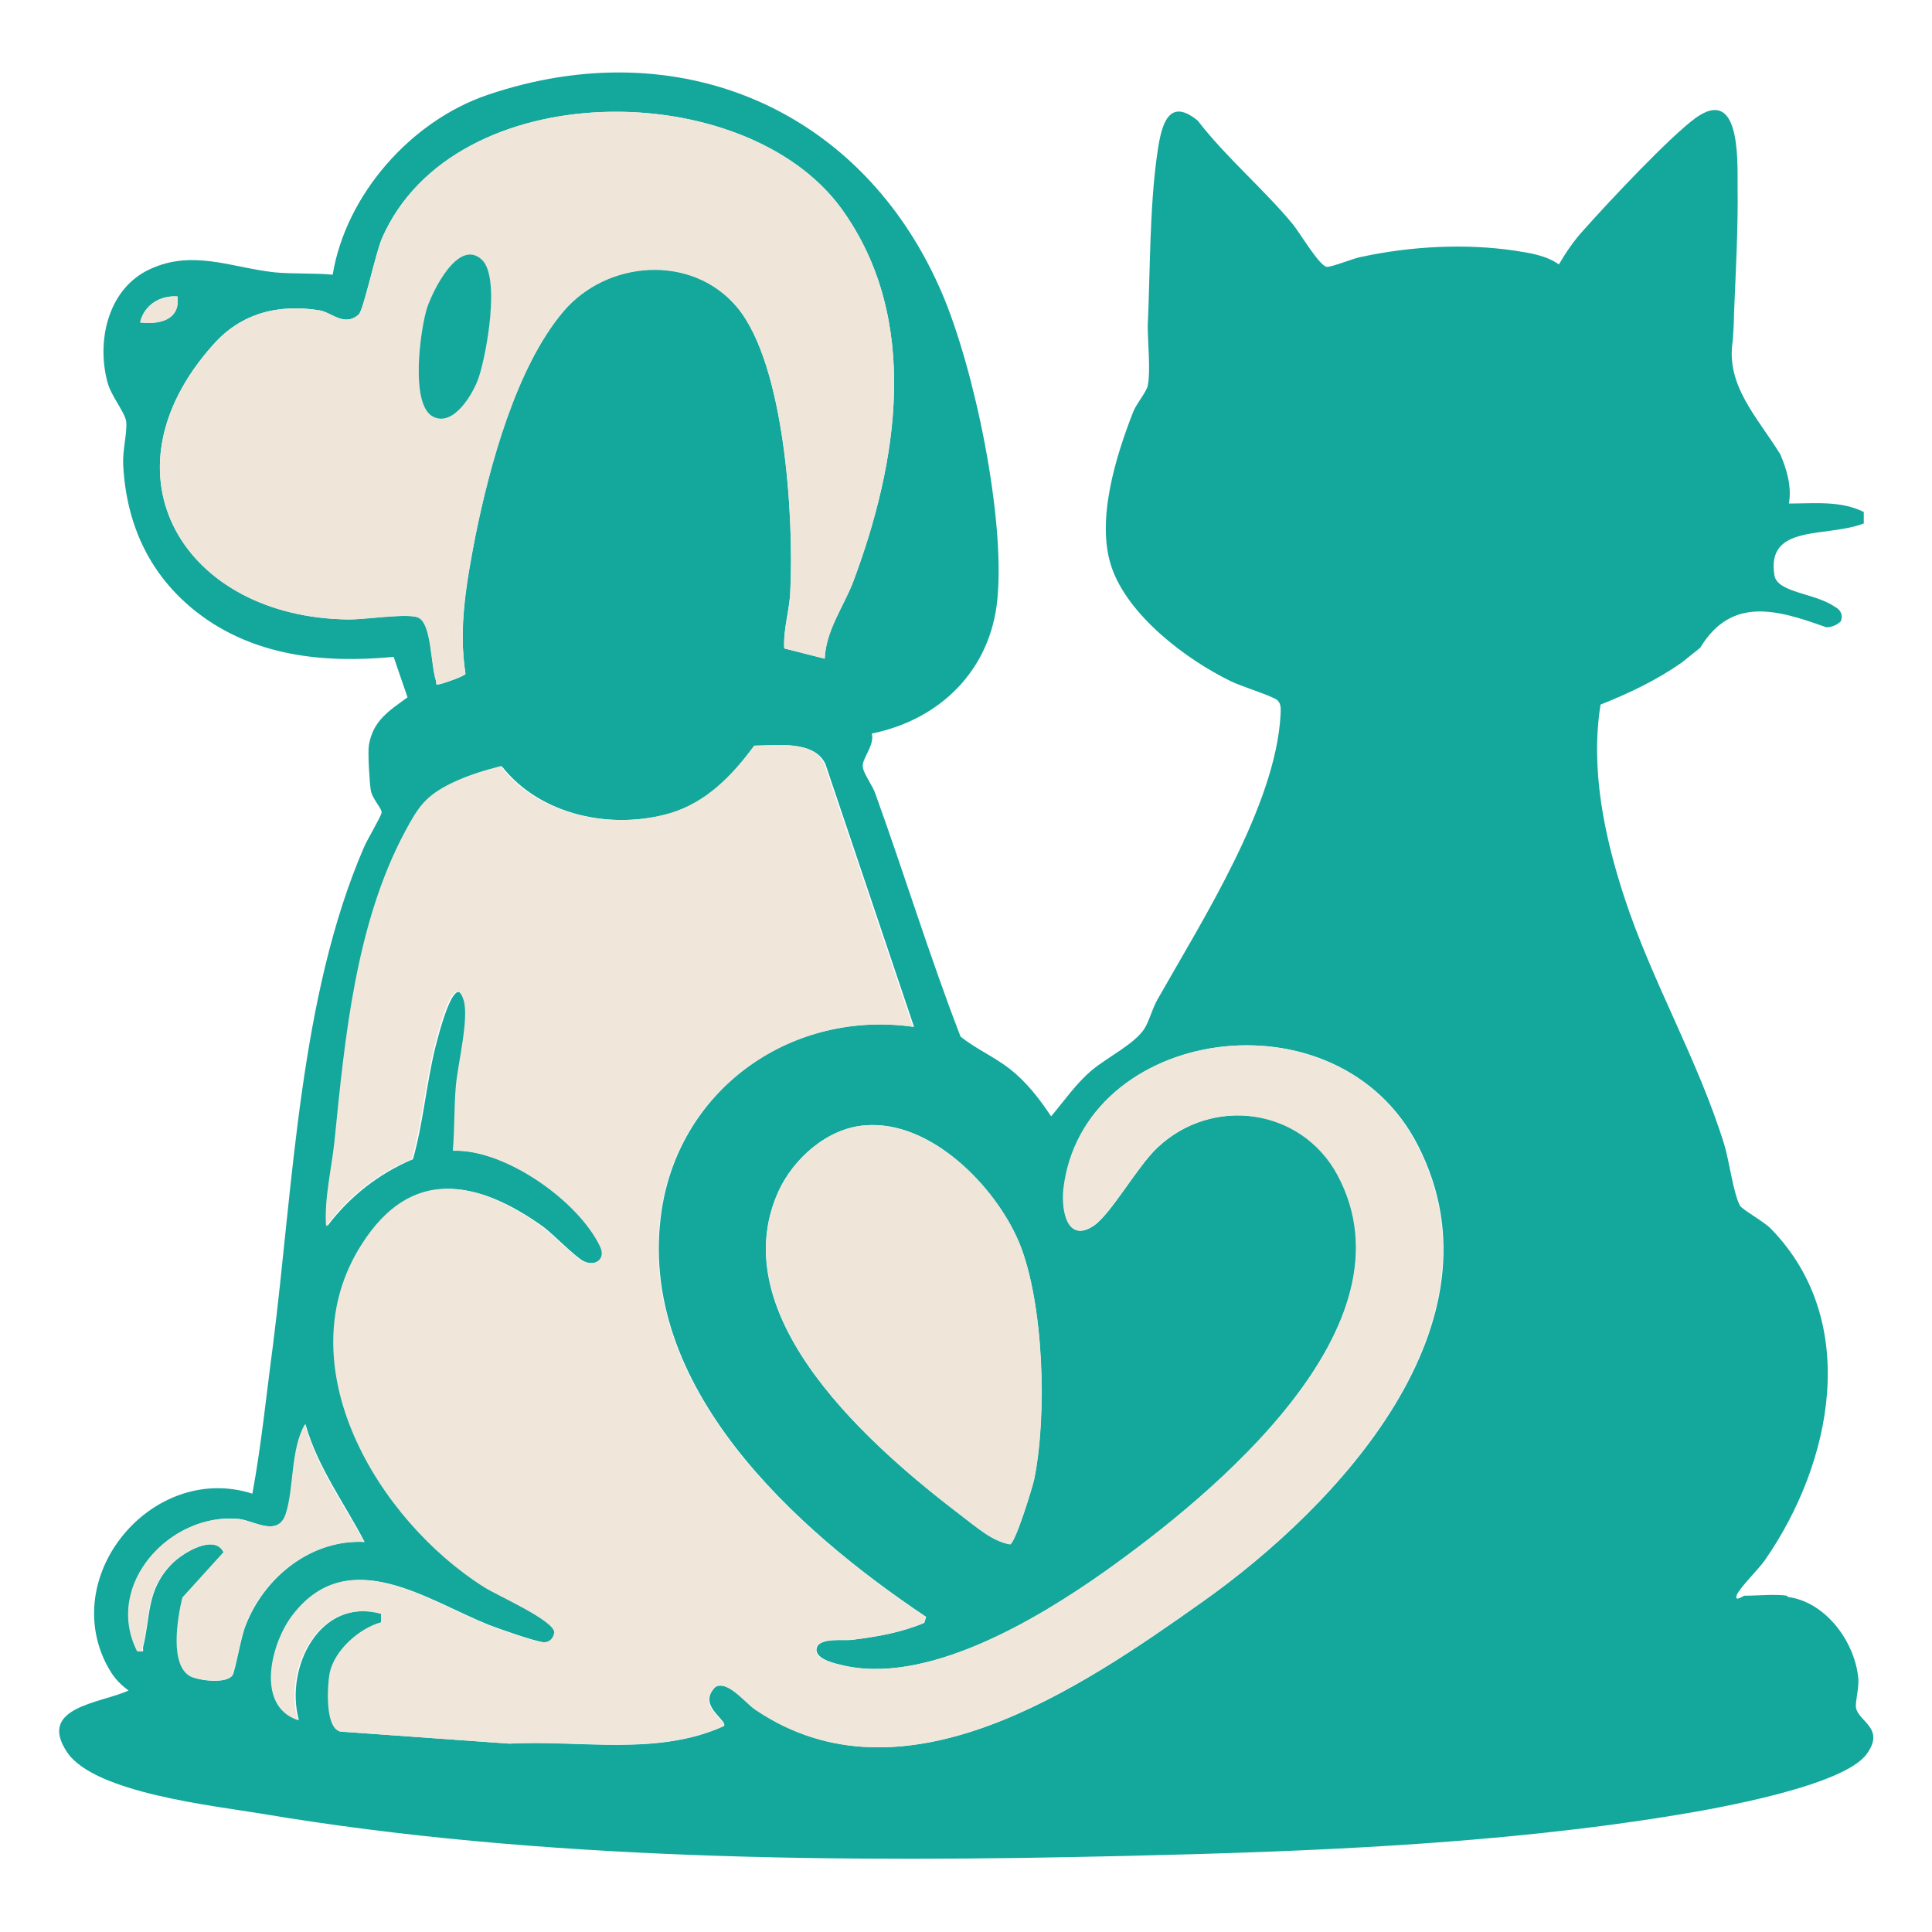
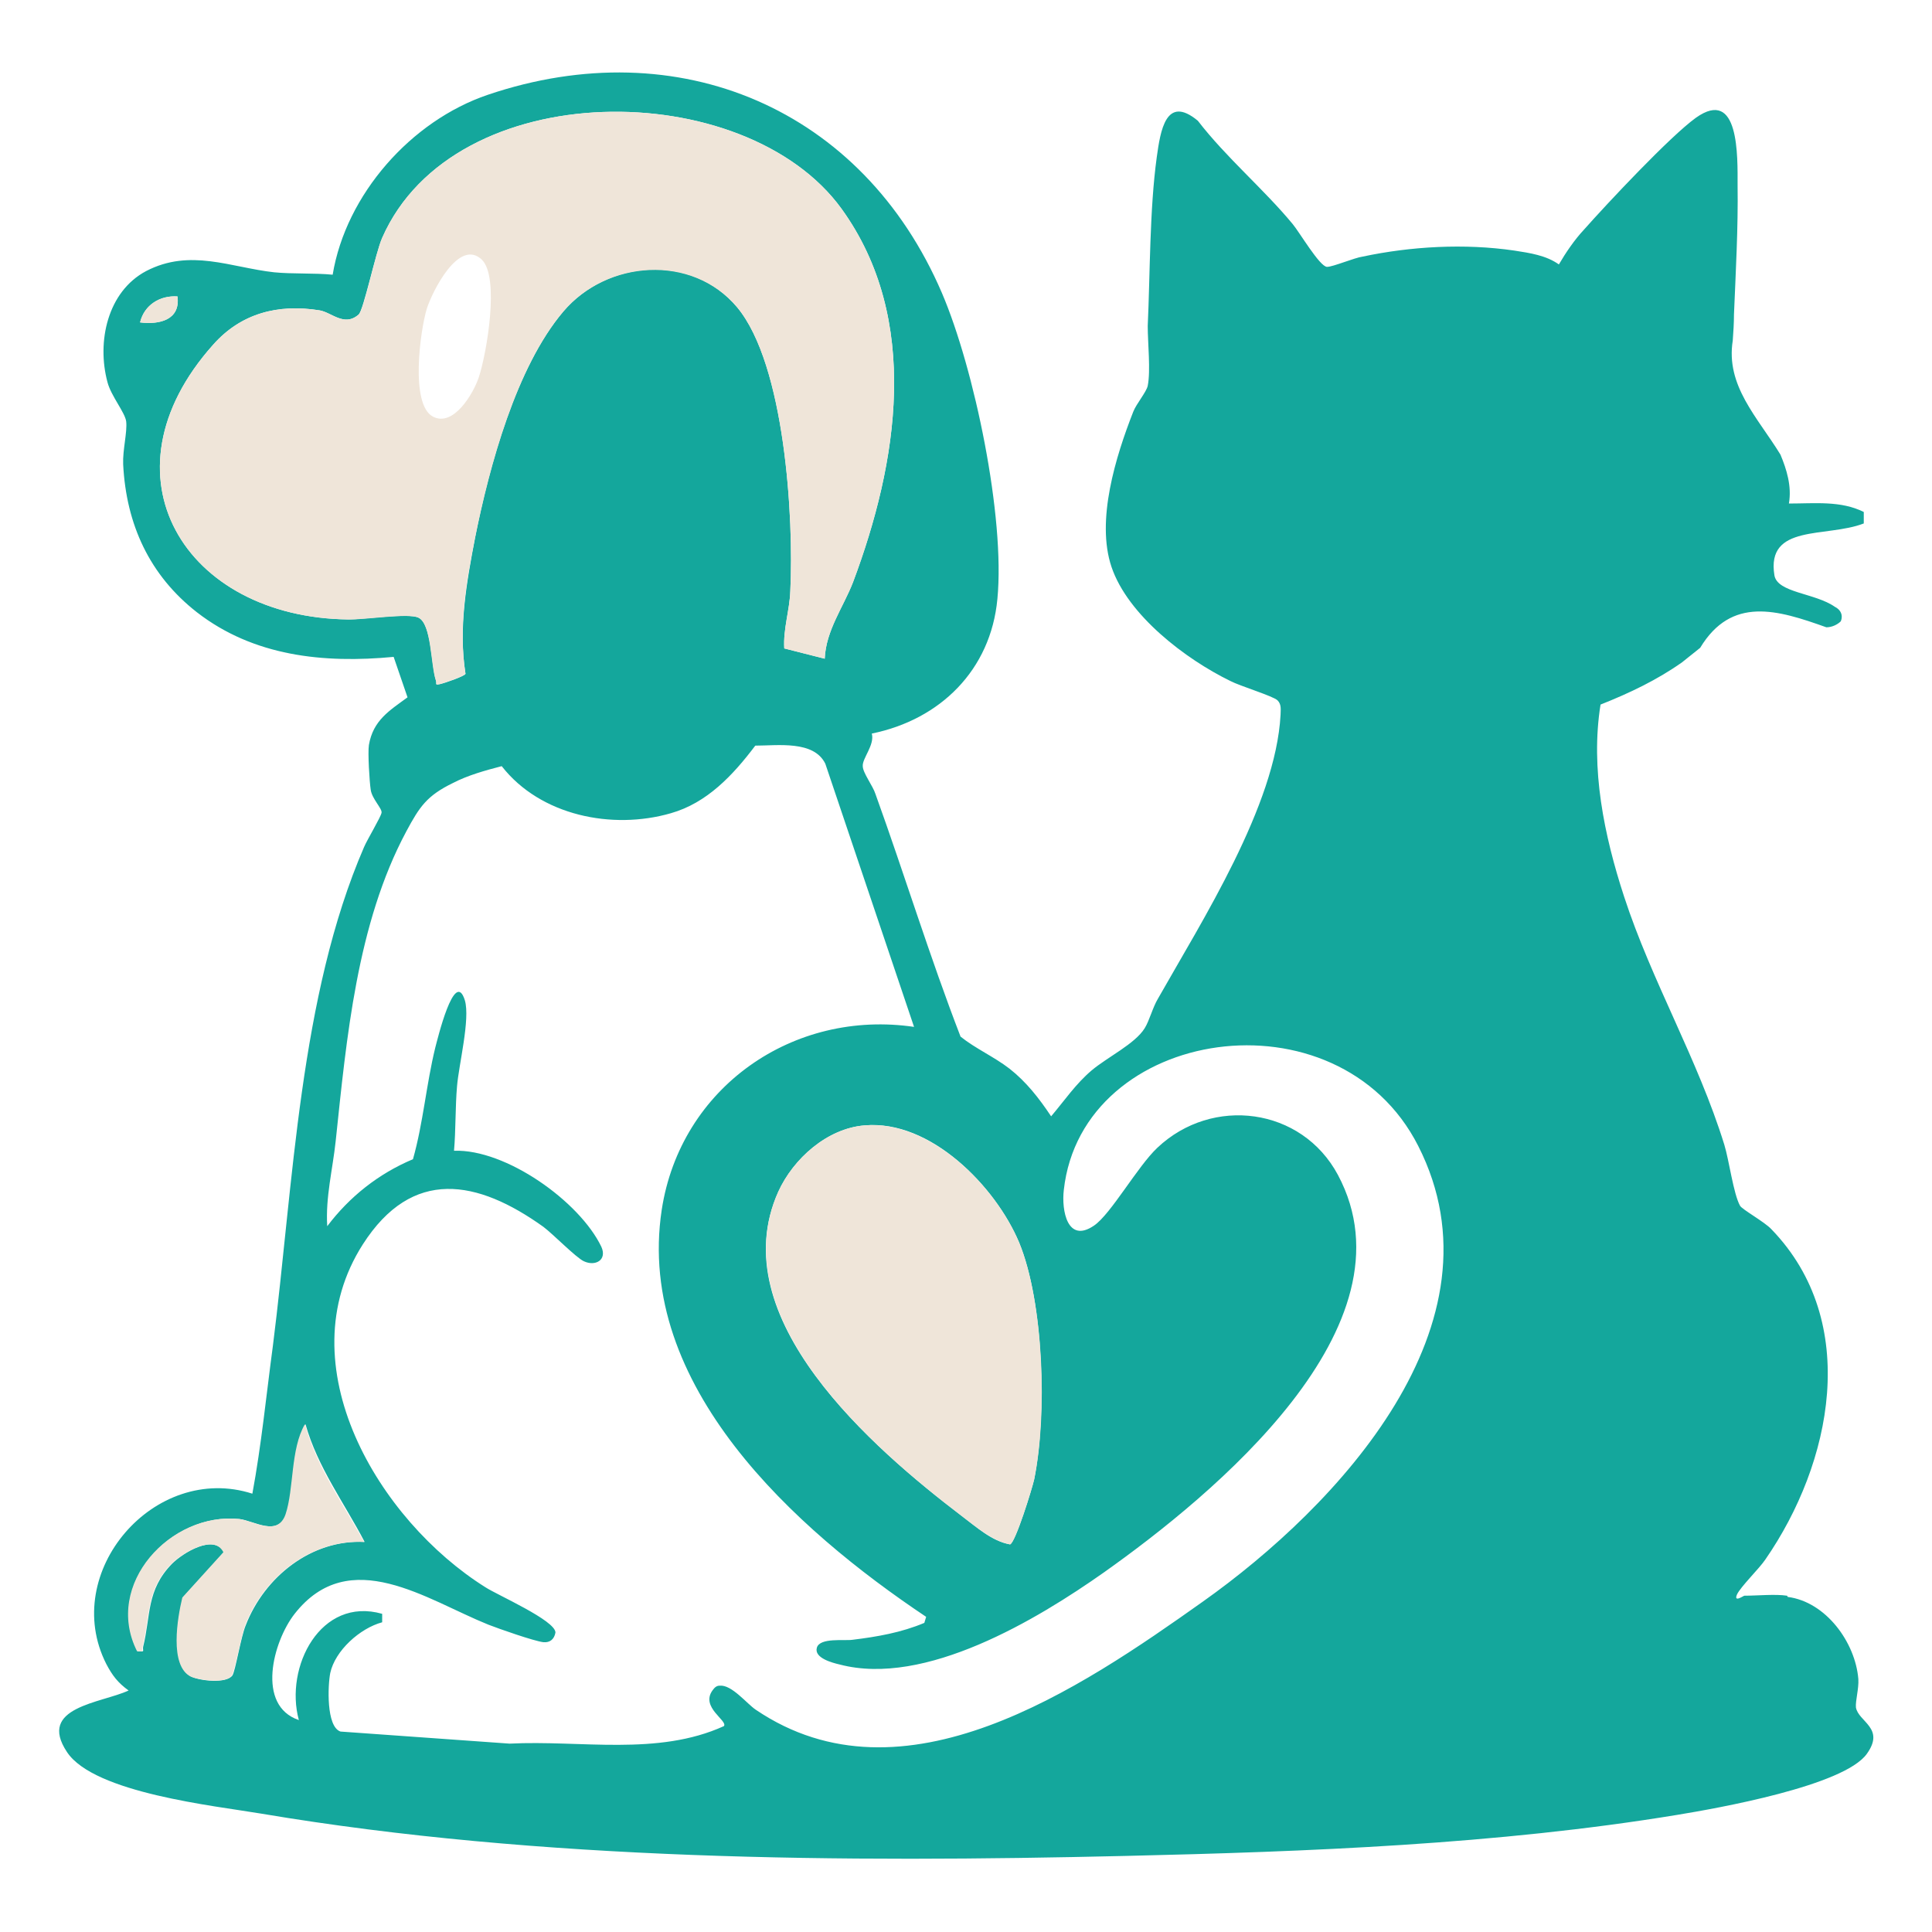
<svg xmlns="http://www.w3.org/2000/svg" id="Capa_1" data-name="Capa 1" viewBox="0 0 32 32">
  <defs>
    <style>.cls-1{fill:#14a79c}.cls-2{fill:#f0e6da}.cls-3{fill:#efe5d9}</style>
  </defs>
  <path d="M29.61 26.45c.63.08 1.12.75 1.17 1.36.01.16-.05.36-.04.47.04.24.49.34.18.77-.38.53-2.47.9-3.14 1.01-2.98.49-6.12.61-9.14.68-4.67.11-9.68.08-14.31-.7-.77-.13-2.77-.34-3.22-1.02-.5-.75.57-.81 1.02-1.02-.18-.13-.27-.25-.37-.44-.77-1.52.8-3.34 2.42-2.82.15-.81.23-1.63.34-2.45.34-2.68.44-5.79 1.51-8.26.05-.12.28-.5.29-.57s-.16-.23-.18-.38c-.02-.13-.05-.61-.03-.74.07-.41.34-.57.64-.79l-.23-.67c-1.16.11-2.32-.01-3.26-.74-.78-.61-1.17-1.45-1.22-2.45-.01-.24.07-.53.05-.71-.02-.15-.25-.42-.31-.65-.18-.67 0-1.5.64-1.84.73-.38 1.4-.06 2.12.02.3.03.67.01.97.04.22-1.33 1.3-2.55 2.57-2.98 3.16-1.07 6.21.23 7.52 3.28.54 1.26 1.05 3.72.92 5.07-.11 1.18-.95 2-2.08 2.23.05.19-.16.41-.15.54 0 .11.17.33.21.46.48 1.33.9 2.7 1.41 4.02.25.2.55.33.81.53.28.22.49.49.69.79.22-.26.41-.54.67-.76s.72-.44.88-.7c.08-.13.13-.34.22-.49.73-1.29 1.95-3.2 2.03-4.7 0-.08.02-.17-.05-.24-.07-.07-.63-.24-.78-.32-.74-.36-1.7-1.09-1.97-1.89-.26-.77.07-1.83.36-2.57.05-.13.22-.33.24-.43.05-.25 0-.71 0-.99.04-.87.03-1.93.15-2.8.06-.43.15-1.04.68-.6.47.61 1.09 1.13 1.57 1.71.11.13.45.71.57.71.1 0 .45-.15.59-.17.8-.17 1.69-.22 2.51-.1.26.04.53.08.74.23.11-.19.26-.41.41-.57.39-.44 1.43-1.55 1.86-1.86.72-.51.69.64.69 1.12.01.7-.03 1.42-.06 2.14 0 .14-.01.29-.02.43-.12.75.41 1.27.79 1.89.1.24.19.52.14.81.43 0 .86-.05 1.24.14v.19c-.62.24-1.62 0-1.48.86.05.29.67.29 1 .52.1.05.14.14.1.24-.05.05-.14.1-.24.1-.81-.29-1.57-.52-2.09.34l-.3.24c-.41.29-.87.51-1.35.7-.17 1.06.06 2.17.39 3.18.46 1.41 1.22 2.69 1.66 4.11.08.26.15.81.26 1.01.03.06.41.27.52.39 1.49 1.54 1 3.88-.1 5.47-.1.15-.41.45-.47.58-.06.14.11.02.12.02.22 0 .51-.03.71 0ZM13.66 10.91c.02-.47.31-.86.47-1.27.74-1.97 1.13-4.35-.19-6.18-1.6-2.21-6.42-2.23-7.61.48-.11.25-.31 1.2-.39 1.27-.24.21-.45-.04-.65-.07-.69-.11-1.3.05-1.76.57-1.93 2.16-.47 4.52 2.24 4.55.25 0 .99-.11 1.16-.03.22.1.21.79.29 1.04.02.06-.03.08.07.06.06-.01.41-.13.42-.17-.12-.76.02-1.52.16-2.26.23-1.17.68-2.82 1.46-3.74.73-.86 2.13-.97 2.88-.07.79.95.94 3.48.88 4.7-.01.31-.12.63-.1.95l.67.17Zm-10.72-6c-.29-.02-.55.14-.62.43.32.04.67-.04.62-.43Zm12.2 12.1-1.47-4.36c-.19-.39-.79-.3-1.16-.3-.37.49-.8.95-1.4 1.12-.97.28-2.16.04-2.8-.78-.27.07-.56.15-.81.28-.43.21-.55.39-.77.8-.82 1.53-.99 3.43-1.17 5.13-.05.47-.17.93-.14 1.41.37-.49.85-.87 1.42-1.11.17-.6.22-1.24.37-1.85.03-.11.32-1.33.49-.78.09.31-.1 1.06-.13 1.42-.03.34-.02.73-.05 1.07.86-.03 2.08.84 2.44 1.59.1.22-.1.33-.29.24-.13-.06-.51-.45-.67-.57-1.09-.78-2.17-.99-2.99.29-1.28 2 .26 4.57 2.03 5.68.2.13 1.16.55 1.16.75-.02.11-.09.17-.2.16-.16-.02-.73-.22-.91-.29-1.02-.41-2.3-1.34-3.21-.18-.36.46-.64 1.52.07 1.76-.24-.88.36-2.05 1.38-1.76v.14c-.37.1-.78.47-.86.84-.04.2-.07.89.17.97l2.8.2c1.18-.06 2.45.21 3.55-.29.07-.09-.39-.31-.19-.59.03-.04.06-.08.12-.08.2-.02.45.3.6.4 2.44 1.65 5.37-.35 7.4-1.79 2.23-1.58 5.07-4.6 3.57-7.55-1.33-2.62-5.57-1.98-5.87.73-.04.34.06.89.5.59.28-.19.72-.98 1.05-1.29.91-.86 2.39-.67 2.99.45 1.34 2.51-2.08 5.31-3.87 6.58-1.12.79-2.97 1.9-4.38 1.53-.13-.03-.43-.11-.38-.28s.46-.11.59-.13c.41-.05.81-.12 1.19-.28l.03-.1c-2.17-1.45-4.82-3.83-4.38-6.74.31-2.03 2.18-3.33 4.19-3.03Zm-.82 1.63c-.62.05-1.18.55-1.43 1.1-.94 2.09 1.57 4.25 3.04 5.37.24.18.5.42.8.47.09-.03.37-.94.4-1.08.21-1.06.16-2.93-.25-3.92-.39-.93-1.47-2.04-2.56-1.94Zm-8.28 6.9c-.34-.65-.78-1.24-.98-1.95-.24.41-.18 1.07-.32 1.49-.13.38-.53.11-.77.08-1.14-.12-2.25 1.09-1.69 2.19.13.01.08 0 .09-.07.13-.52.05-.94.48-1.38.18-.18.7-.5.86-.19l-.68.75c-.08.33-.22 1.13.14 1.31.14.07.58.12.68-.02.05-.08.14-.64.22-.83.31-.8 1.09-1.43 1.98-1.38Z" class="cls-1" />
-   <path d="M15.14 17.01c-2.01-.29-3.88 1-4.19 3.03-.44 2.91 2.2 5.28 4.38 6.74l-.03.1c-.38.16-.78.23-1.19.28-.14.02-.54-.05-.59.13s.25.25.38.28c1.41.37 3.26-.74 4.38-1.53 1.79-1.27 5.22-4.07 3.87-6.58-.6-1.11-2.08-1.31-2.99-.45-.32.31-.76 1.1-1.05 1.29-.44.29-.53-.25-.5-.59.3-2.71 4.54-3.35 5.87-.73 1.5 2.96-1.34 5.97-3.57 7.55-2.03 1.44-4.96 3.44-7.4 1.79-.15-.1-.4-.42-.6-.4-.06 0-.08.03-.12.08-.2.29.25.5.19.59-1.1.5-2.37.22-3.55.29l-2.8-.2c-.25-.07-.21-.76-.17-.97.08-.38.49-.74.85-.84v-.14c-1.02-.28-1.62.88-1.38 1.76-.71-.24-.44-1.3-.07-1.76.91-1.16 2.19-.23 3.21.18.17.07.75.27.91.29.11.01.18-.05.2-.16 0-.2-.96-.62-1.16-.75-1.76-1.11-3.31-3.68-2.03-5.68.82-1.29 1.9-1.07 2.99-.29.16.12.55.51.67.57.19.09.39-.02.29-.24-.36-.76-1.58-1.62-2.44-1.59.03-.35.02-.73.05-1.07.03-.36.22-1.11.13-1.42-.17-.56-.46.66-.49.78-.15.61-.2 1.24-.37 1.85-.57.23-1.05.62-1.42 1.11-.03-.47.09-.94.14-1.41.17-1.7.35-3.6 1.17-5.13.22-.41.34-.59.77-.8.25-.12.54-.21.81-.28.63.82 1.83 1.06 2.8.78.61-.18 1.04-.63 1.4-1.12.37 0 .97-.1 1.16.3l1.47 4.36Z" class="cls-2" />
  <path d="m13.66 10.91-.67-.17c-.02-.32.09-.64.1-.95.06-1.21-.09-3.75-.88-4.7-.75-.89-2.16-.78-2.88.07-.78.92-1.22 2.56-1.46 3.74-.15.74-.28 1.5-.16 2.26 0 .03-.35.15-.42.17-.09.02-.05 0-.07-.06-.09-.25-.07-.94-.29-1.04-.16-.08-.9.04-1.16.03-2.71-.03-4.17-2.39-2.24-4.55.46-.52 1.08-.68 1.76-.57.2.03.41.28.65.07.09-.07.28-1.03.39-1.27 1.19-2.71 6.01-2.69 7.61-.48 1.32 1.83.93 4.2.19 6.18-.16.42-.45.8-.47 1.27ZM7.98 4.3c-.38-.36-.82.53-.91.81-.11.36-.28 1.59.1 1.79.34.18.67-.38.76-.65.13-.39.35-1.66.05-1.95ZM14.32 18.64c1.09-.09 2.17 1.01 2.56 1.94.41 1 .47 2.86.25 3.92-.03.14-.31 1.05-.4 1.08-.3-.06-.56-.29-.8-.47-1.47-1.12-3.97-3.28-3.04-5.37.25-.55.81-1.05 1.43-1.1ZM6.04 25.54c-.89-.05-1.67.58-1.98 1.38-.07.19-.17.75-.22.83-.09.14-.54.08-.68.02-.36-.18-.22-.98-.14-1.31l.68-.75c-.15-.31-.68.01-.86.19-.43.44-.35.86-.48 1.38-.02.07.03.08-.09.07-.56-1.11.56-2.31 1.69-2.19.24.03.64.3.77-.08.14-.42.08-1.08.32-1.49.2.72.63 1.31.98 1.95ZM2.94 4.91c.05.39-.3.47-.62.43.07-.29.33-.45.62-.43Z" class="cls-3" />
-   <path d="M7.98 4.3c.31.29.08 1.56-.05 1.95-.09.27-.42.83-.76.65-.38-.2-.21-1.43-.1-1.79.09-.28.52-1.17.91-.81Z" class="cls-1" />
</svg>